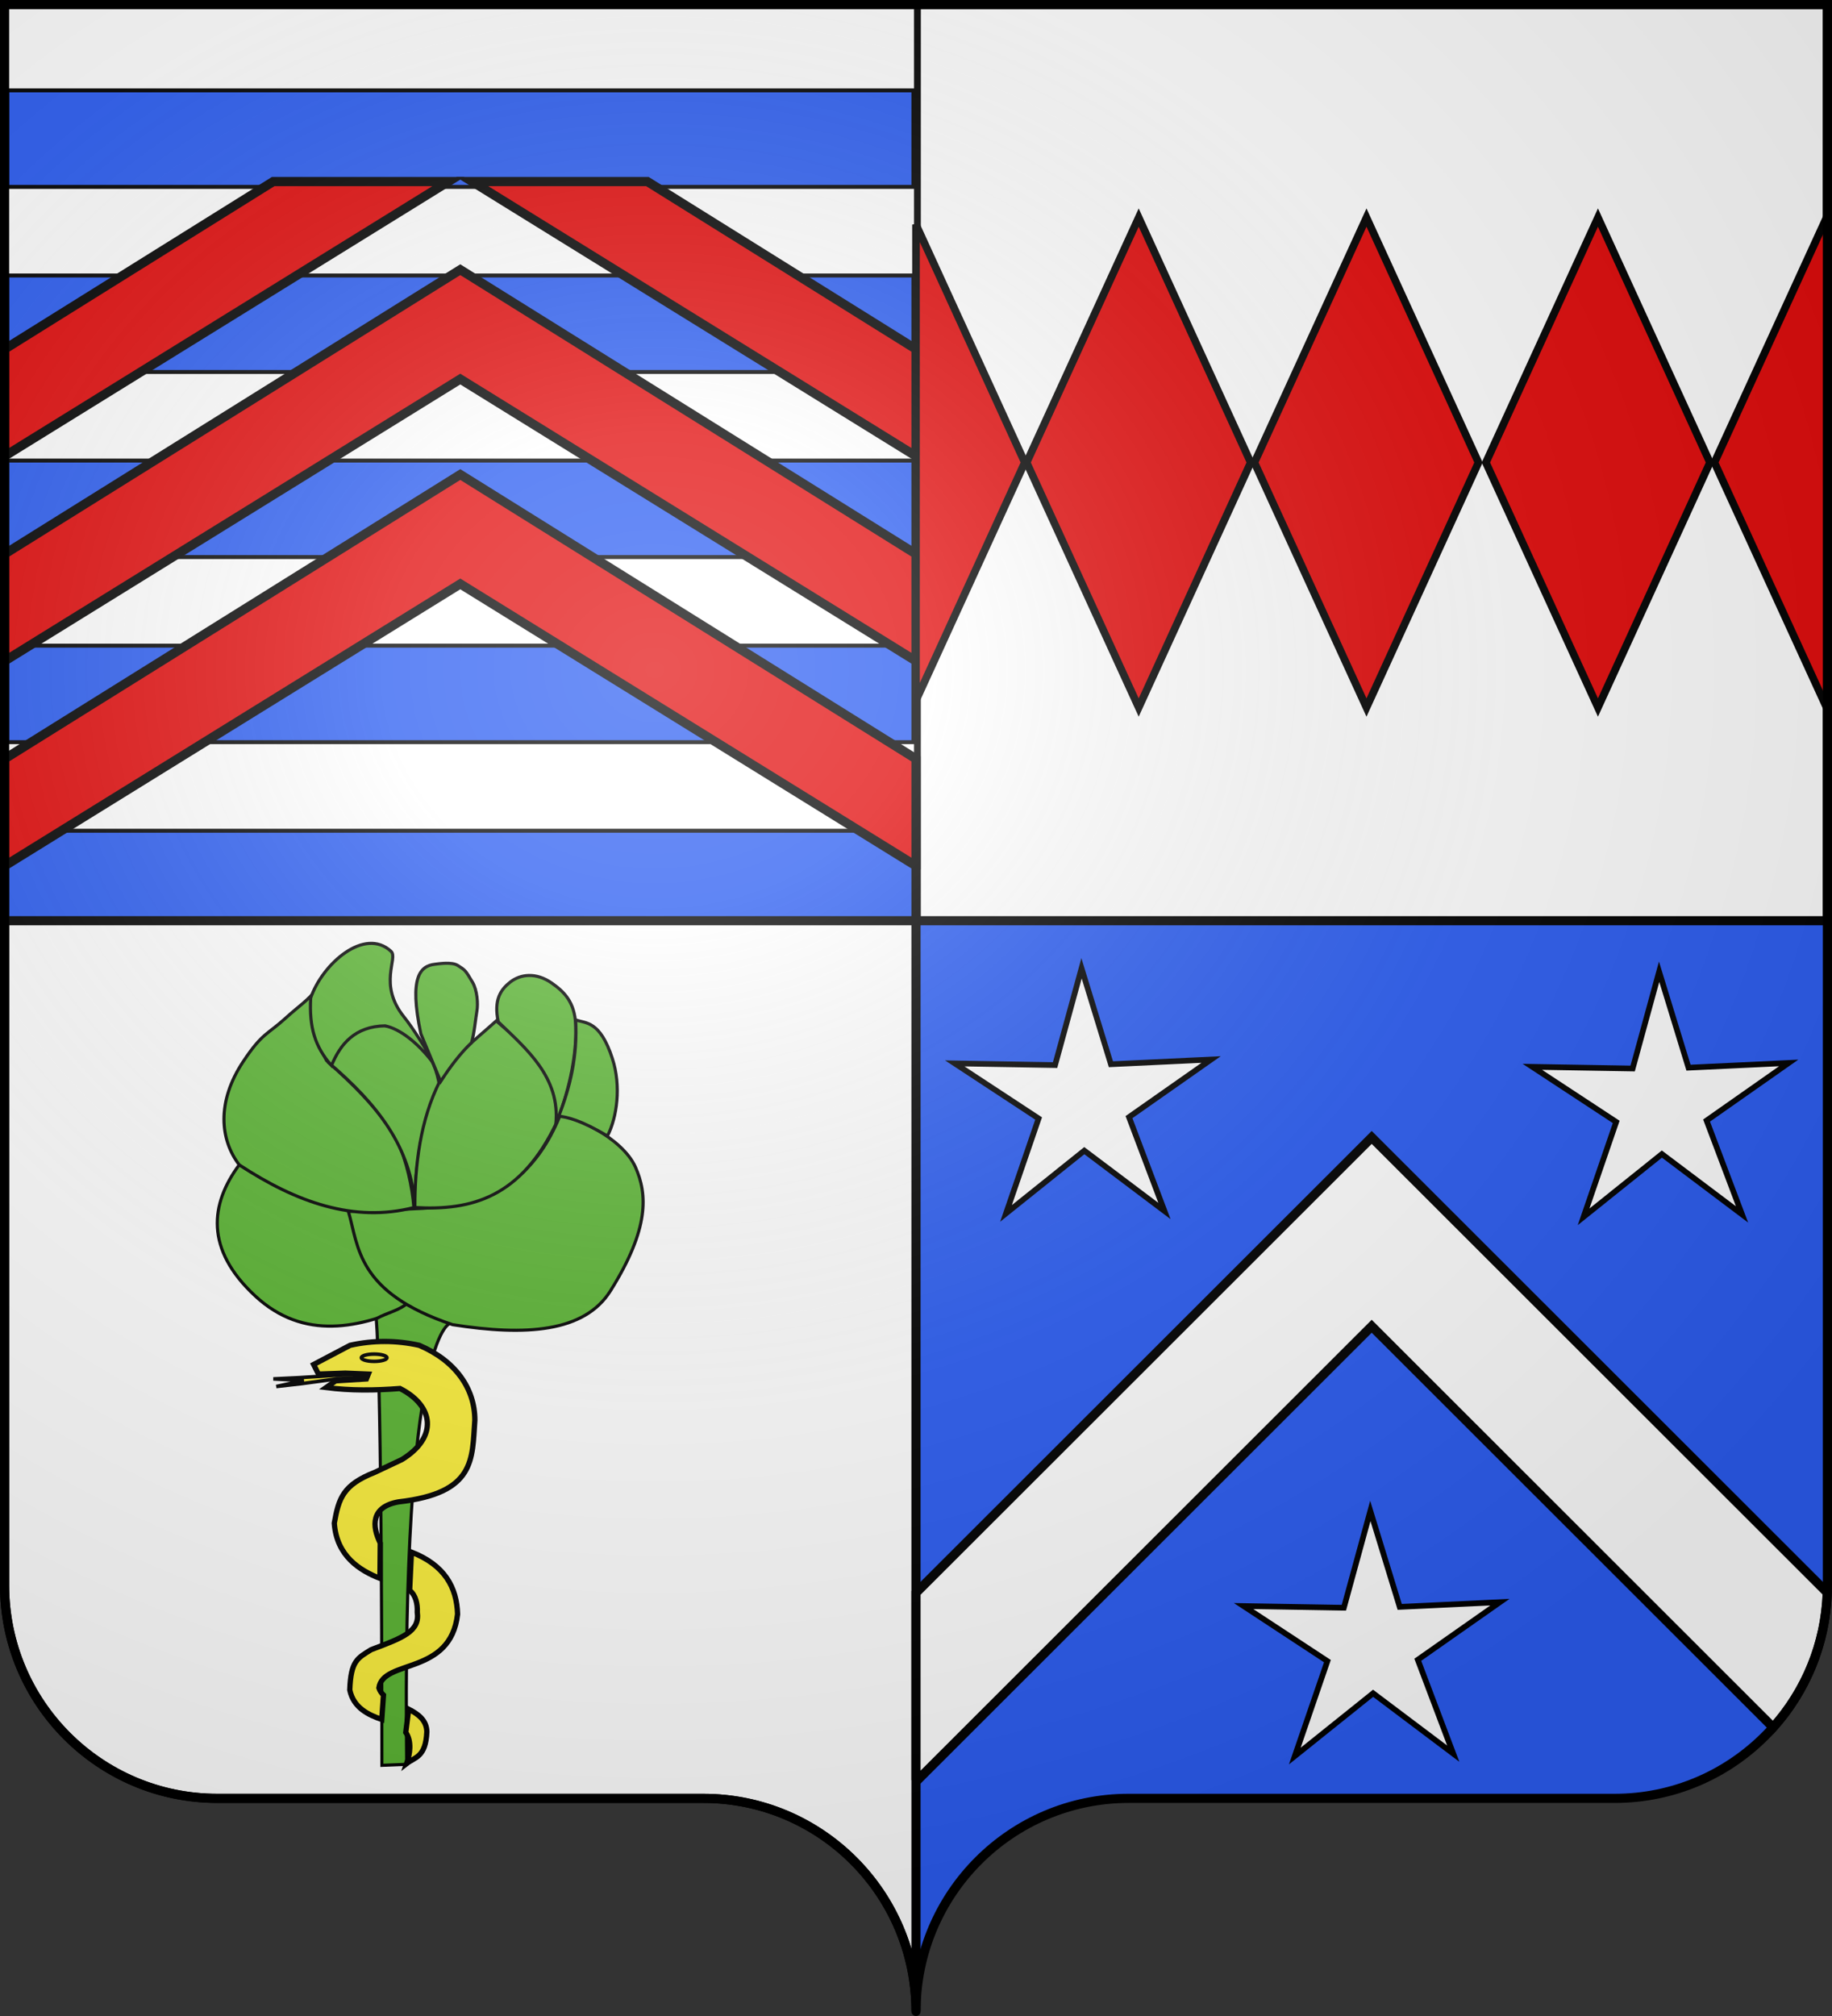
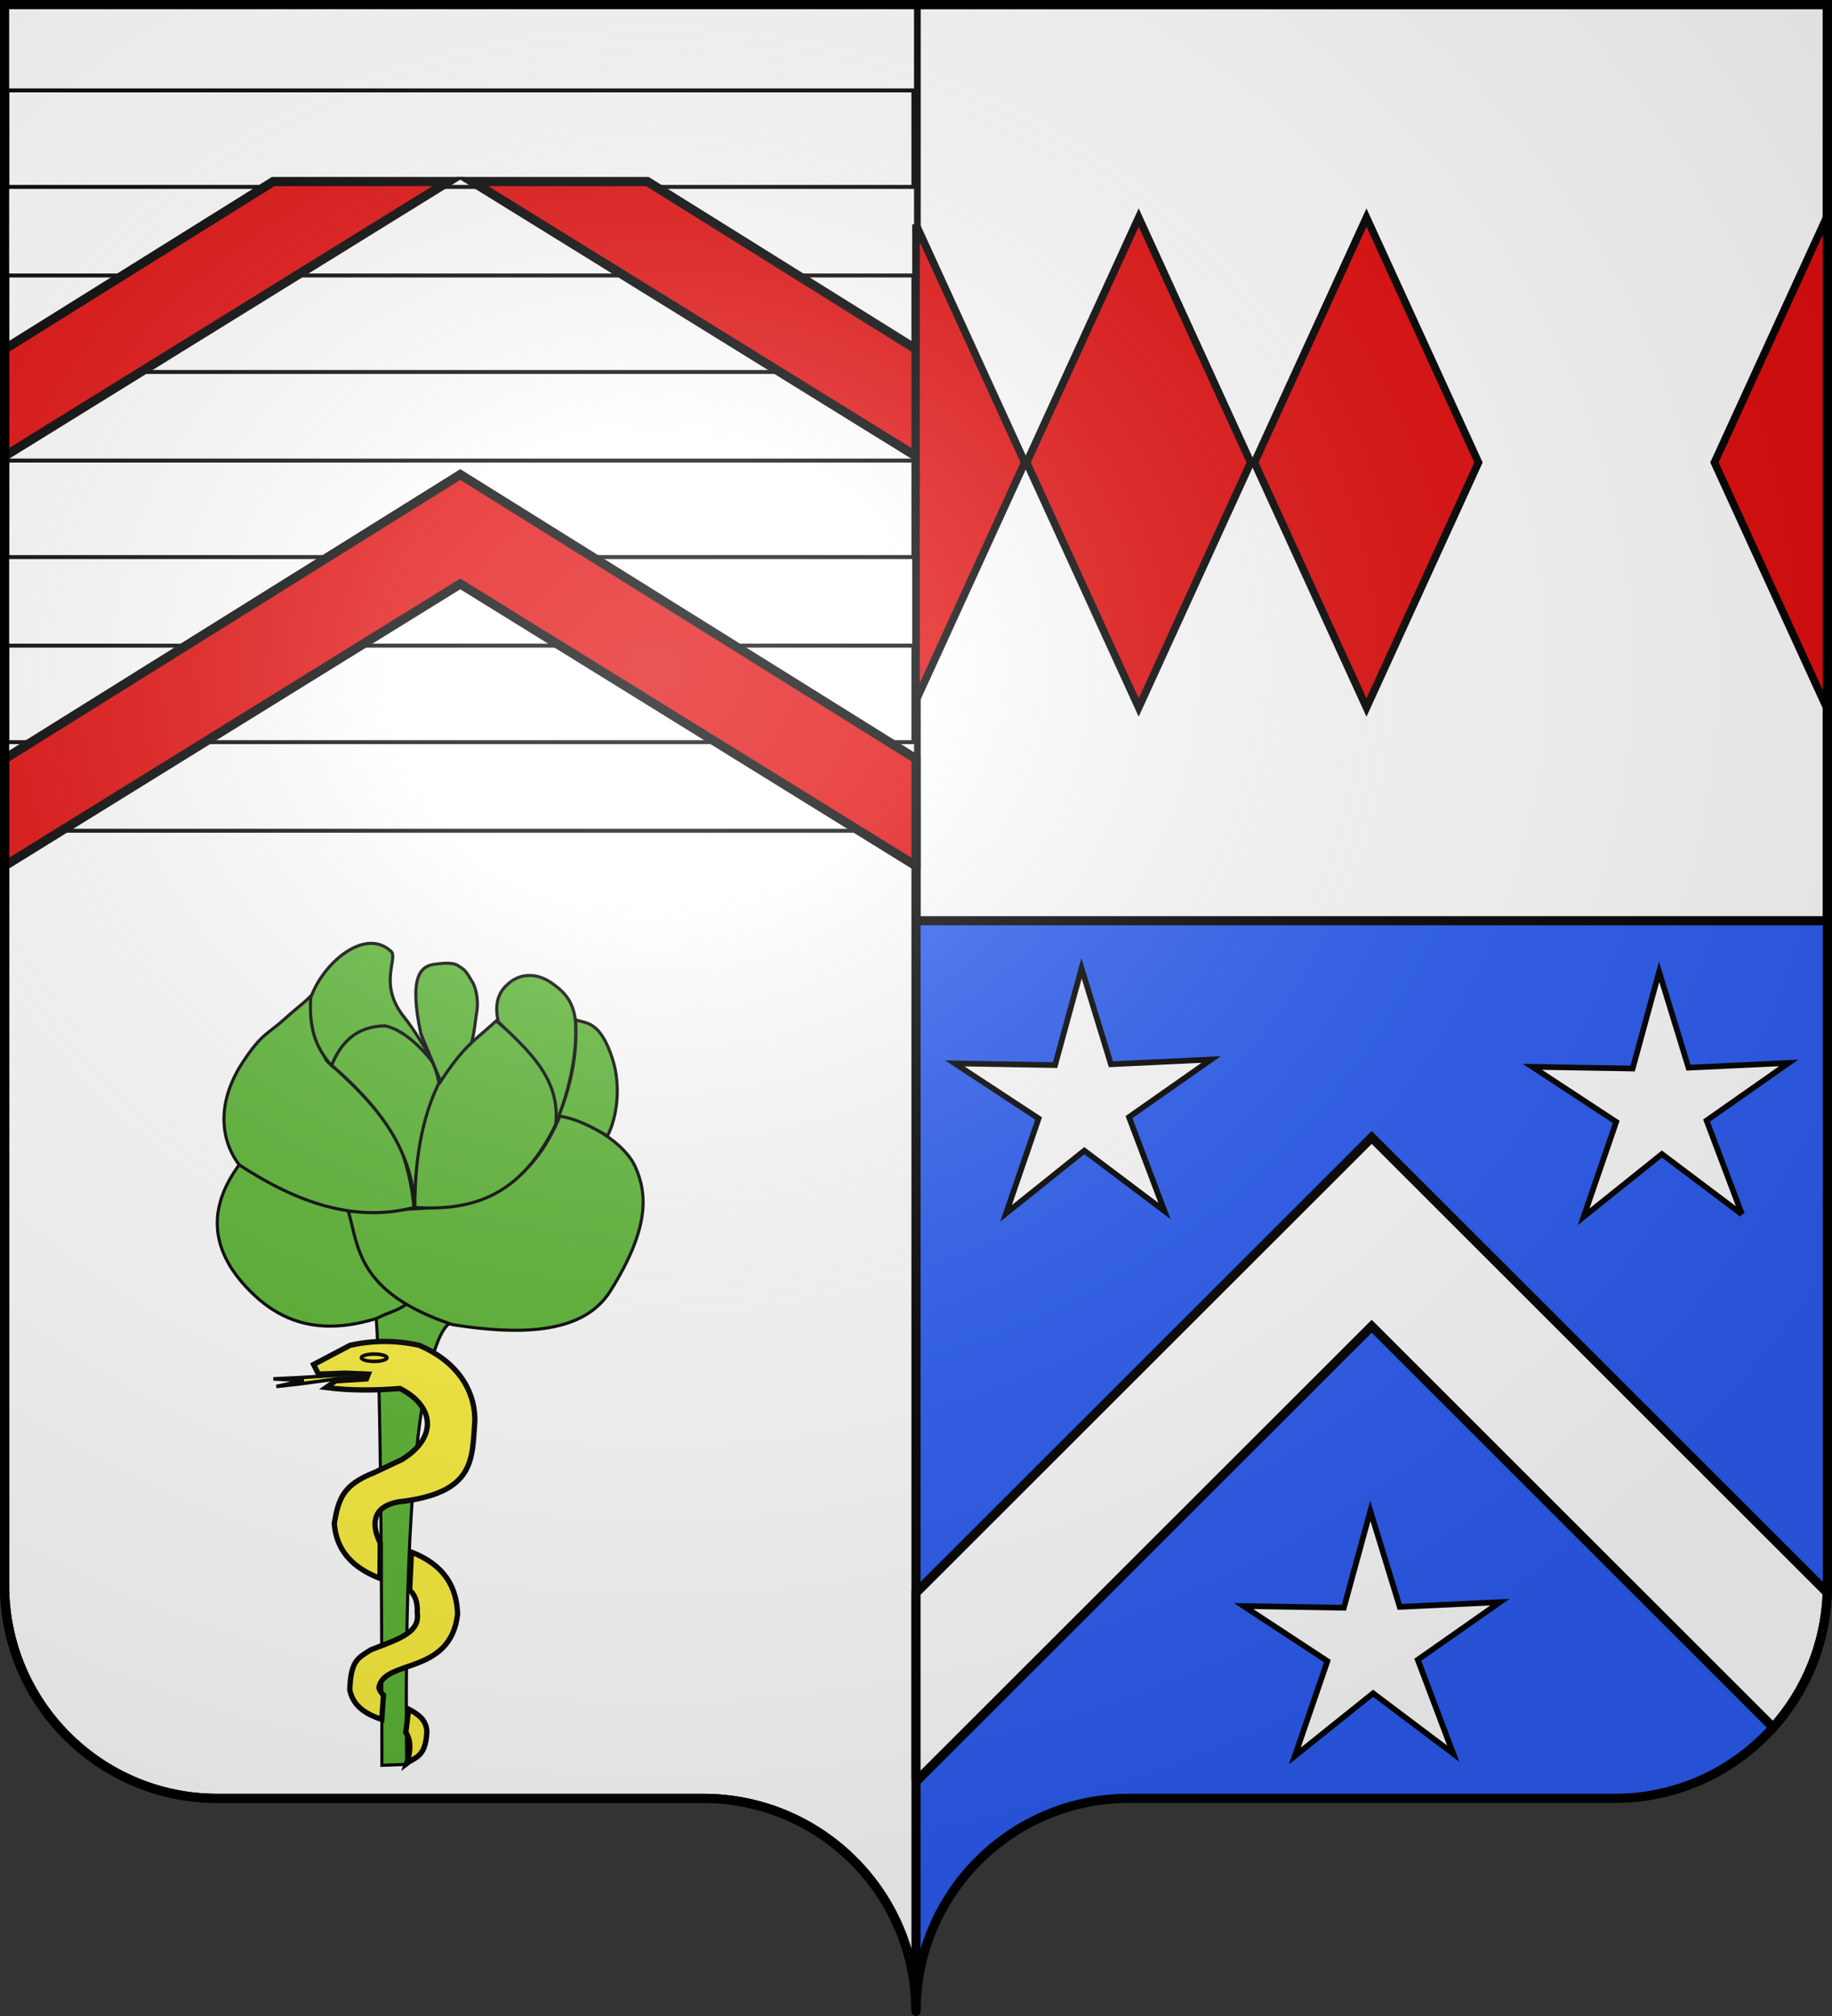
<svg xmlns="http://www.w3.org/2000/svg" xmlns:ns1="http://sodipodi.sourceforge.net/DTD/sodipodi-0.dtd" xmlns:ns2="http://www.inkscape.org/namespaces/inkscape" xmlns:xlink="http://www.w3.org/1999/xlink" height="660" width="600" version="1.0" id="svg2" ns1:version="0.32" ns2:version="0.44.1" ns1:docname="Blason_Turny_89-inachevé.svg" ns1:docbase="G:\blasons">
  <rect width="100%" height="100%" fill="#333333" stroke="none" />
  <ns1:namedview ns2:window-height="712" ns2:window-width="1024" ns2:pageshadow="2" ns2:pageopacity="0.0" guidetolerance="10.0" gridtolerance="10.0" objecttolerance="10.0" borderopacity="1.0" bordercolor="#666666" pagecolor="#ffffff" id="base" showgrid="false" height="660px" ns2:zoom="0.63" ns2:cx="468.68771" ns2:cy="412.01699" ns2:window-x="-4" ns2:window-y="-4" ns2:current-layer="layer1" showguides="true" ns2:guide-bbox="true">
    <ns1:guide orientation="horizontal" position="712.698" id="guide1996" />
  </ns1:namedview>
  <desc id="desc4">Flag of Canton of Valais (Wallis)</desc>
  <defs id="defs6">
    <linearGradient id="linearGradient2893">
      <stop style="stop-color:white;stop-opacity:0.314;" offset="0" id="stop2895" />
      <stop id="stop2897" offset="0.19" style="stop-color:white;stop-opacity:0.251;" />
      <stop style="stop-color:#6b6b6b;stop-opacity:0.125;" offset="0.6" id="stop2901" />
      <stop style="stop-color:black;stop-opacity:0.125;" offset="1" id="stop2899" />
    </linearGradient>
    <radialGradient ns2:collect="always" xlink:href="#linearGradient2893" id="radialGradient2883" cx="203.198" cy="218.01" fx="203.198" fy="218.01" r="300" gradientTransform="matrix(1.36,0,0,1.355,-79.528,-87.645)" gradientUnits="userSpaceOnUse" />
    <linearGradient id="linearGradient2955">
      <stop style="stop-color:white;stop-opacity:0;" offset="0" id="stop2965" />
      <stop style="stop-color:black;stop-opacity:0.646;" offset="1" id="stop2959" />
    </linearGradient>
    <radialGradient ns2:collect="always" xlink:href="#linearGradient2955" id="radialGradient2961" cx="225.524" cy="218.901" fx="225.524" fy="218.901" r="300" gradientTransform="matrix(-4.167939e-4,2.183,-1.884,-3.599562e-4,615.597,-289.121)" gradientUnits="userSpaceOnUse" />
-     <polygon id="star" transform="scale(53,53)" points="0,-1 0.588,0.809 -0.951,-0.309 0.951,-0.309 -0.588,0.809 0,-1 " />
    <clipPath id="clip">
      <path d="M 0,-200 L 0,600 L 300,600 L 300,-200 L 0,-200 z " id="path10" />
    </clipPath>
    <radialGradient ns2:collect="always" xlink:href="#linearGradient2955" id="radialGradient1911" gradientUnits="userSpaceOnUse" gradientTransform="matrix(-4.167939e-4,2.183,-1.884,-3.599562e-4,1395.597,-309.121)" cx="225.524" cy="218.901" fx="225.524" fy="218.901" r="300" />
    <radialGradient ns2:collect="always" xlink:href="#linearGradient2955" id="radialGradient2928" cx="-483.508" cy="153.928" fx="-483.508" fy="153.928" r="300" gradientTransform="matrix(0,2.342,-2.291,0,562.913,1323.77)" gradientUnits="userSpaceOnUse" />
    <radialGradient ns2:collect="always" xlink:href="#linearGradient2893" id="radialGradient11919" gradientUnits="userSpaceOnUse" gradientTransform="matrix(1.551,0,0,1.35,-227.894,-51.264)" cx="285.186" cy="200.448" fx="285.186" fy="200.448" r="300" />
  </defs>
  <g ns2:groupmode="layer" id="layer1" ns2:label="Fond écu">
    <path id="path3670" d="M 598.5,1.5 L 598.5,519 C 598.5,557.504 567.291,588.75 528.844,588.75 C 490.397,588.75 408.103,588.75 369.656,588.75 C 331.209,588.75 300,619.996 300,658.5 L 300,1.5 L 598.5,1.5 z " style="fill:#2b5df2;fill-opacity:1;stroke:none;stroke-width:1;stroke-miterlimit:4;stroke-dasharray:none;stroke-opacity:1" />
    <path style="fill:white;fill-opacity:1;stroke:black;stroke-width:3;stroke-miterlimit:4;stroke-dasharray:none;stroke-opacity:1" d="M 300,1.429 L 300,301.429 L 598.5,301.429 L 598.5,1.429 L 300,1.429 z " id="rect4557" />
    <path style="fill:white;fill-opacity:1;stroke:black;stroke-width:3;stroke-miterlimit:4;stroke-dasharray:none;stroke-opacity:1" d="M 1.5,1.5 L 1.5,519 C 1.5,557.504 32.709,588.75 71.156,588.75 C 109.603,588.75 191.897,588.75 230.344,588.75 C 268.791,588.75 300,619.996 300,658.5 L 300,1.5 L 1.5,1.5 z " id="rect2780" />
-     <path style="fill:#2b5df2;fill-opacity:1;stroke:black;stroke-width:3;stroke-miterlimit:4;stroke-dasharray:none;stroke-opacity:1" d="M 1.5,1.429 L 1.5,301.429 L 300,301.429 L 300,1.429 L 1.5,1.429 z " id="path4569" />
    <path style="fill:white;fill-opacity:1;stroke:black;stroke-width:3;stroke-miterlimit:4;stroke-dasharray:none;stroke-opacity:1" d="M 449.25 372.375 L 300 521.469 L 300 582.156 L 300.562 582.719 L 449.25 434.188 L 580.719 565.531 C 591.272 553.742 597.863 538.335 598.438 521.406 L 449.25 372.375 z " id="path14665" />
    <path style="fill:white;fill-opacity:1;fill-rule:nonzero;stroke:black;stroke-width:1.291;stroke-miterlimit:4;stroke-dasharray:none;stroke-opacity:1" d="M 1.5 1.438 L 1.5 29.594 L 300 29.594 L 300 1.438 L 1.5 1.438 z " id="rect7066" />
    <path style="fill:white;fill-opacity:1;fill-rule:nonzero;stroke:black;stroke-width:1.291;stroke-miterlimit:4;stroke-dasharray:none;stroke-opacity:1" d="M 1.5 61.188 L 1.5 90.188 L 300 90.188 L 300 61.188 L 1.5 61.188 z " id="rect7967" />
    <path style="fill:white;fill-opacity:1;fill-rule:nonzero;stroke:black;stroke-width:1.291;stroke-miterlimit:4;stroke-dasharray:none;stroke-opacity:1" d="M 1.5 121.781 L 1.5 150.781 L 300 150.781 L 300 121.781 L 1.5 121.781 z " id="rect7983" />
    <path style="fill:white;fill-opacity:1;fill-rule:nonzero;stroke:black;stroke-width:1.291;stroke-miterlimit:4;stroke-dasharray:none;stroke-opacity:1" d="M 1.5 182.375 L 1.5 211.375 L 300 211.375 L 300 182.375 L 1.5 182.375 z " id="rect7989" />
    <path style="fill:white;fill-opacity:1;fill-rule:nonzero;stroke:black;stroke-width:1.291;stroke-miterlimit:4;stroke-dasharray:none;stroke-opacity:1" d="M 1.5 242.969 L 1.5 271.969 L 300 271.969 L 300 242.969 L 1.5 242.969 z " id="rect8001" />
    <path id="path9467" d="M 150.75,155.352 L 1.5,248.446 L 1.5,283.133 L 2.063,283.133 L 150.75,191.164 L 299.437,283.133 L 300,283.133 L 300,248.446 L 150.75,155.352 z " style="fill:#e20909;fill-opacity:1;stroke:black;stroke-width:3;stroke-miterlimit:4;stroke-dasharray:none;stroke-opacity:1" ns1:nodetypes="ccccccccc" />
-     <path ns1:nodetypes="ccccccccc" style="fill:#e20909;fill-opacity:1;stroke:black;stroke-width:3;stroke-miterlimit:4;stroke-dasharray:none;stroke-opacity:1" d="M 150.75,88.288 L 1.5,181.382 L 1.5,216.07 L 2.063,216.07 L 150.75,124.101 L 299.437,216.07 L 300,216.07 L 300,181.382 L 150.75,88.288 z " id="path9469" />
    <path style="fill:#e20909;fill-opacity:1;stroke:black;stroke-width:3;stroke-miterlimit:4;stroke-dasharray:none;stroke-opacity:1" d="M 89.469,59.438 L 1.5,114.312 L 1.5,149 L 2.062,149 L 146.875,59.438 L 89.469,59.438 z " id="path9481" />
    <path style="fill:#e20909;fill-opacity:1;stroke:black;stroke-width:3;stroke-miterlimit:4;stroke-dasharray:none;stroke-opacity:1" d="M 154.625,59.438 L 299.438,149 L 300,149 L 300,114.312 L 212.031,59.438 L 154.625,59.438 z " id="path9471" />
    <g id="g10644" transform="translate(-0.967,0)">
-       <path transform="matrix(0.874,0,0,0.874,297.812,-67.432)" d="M 313.147,532.047 L 283.113,509.443 L 253.779,532.949 L 265.995,497.399 L 234.576,476.765 L 272.16,477.398 L 282.076,441.139 L 293.088,477.08 L 330.636,475.306 L 299.857,496.885 L 313.147,532.047 z " ns2:randomized="0" ns2:rounded="0" ns2:flatsided="false" ns1:arg2="1.5556137" ns1:arg1="0.92729522" ns1:r2="17.80415" ns1:r1="50.507626" ns1:cy="491.64124" ns1:cx="282.84271" ns1:sides="5" id="path4749" style="fill:white;fill-opacity:1;stroke:black;stroke-width:2.128;stroke-miterlimit:4;stroke-dasharray:none;stroke-opacity:1;display:inline" ns1:type="star" />
+       <path transform="matrix(0.874,0,0,0.874,297.812,-67.432)" d="M 313.147,532.047 L 283.113,509.443 L 253.779,532.949 L 265.995,497.399 L 234.576,476.765 L 272.16,477.398 L 282.076,441.139 L 293.088,477.08 L 330.636,475.306 L 299.857,496.885 L 313.147,532.047 " ns2:randomized="0" ns2:rounded="0" ns2:flatsided="false" ns1:arg2="1.5556137" ns1:arg1="0.92729522" ns1:r2="17.80415" ns1:r1="50.507626" ns1:cy="491.64124" ns1:cx="282.84271" ns1:sides="5" id="path4749" style="fill:white;fill-opacity:1;stroke:black;stroke-width:2.128;stroke-miterlimit:4;stroke-dasharray:none;stroke-opacity:1;display:inline" ns1:type="star" />
      <path ns1:type="star" style="fill:white;fill-opacity:1;stroke:black;stroke-width:2.128;stroke-miterlimit:4;stroke-dasharray:none;stroke-opacity:1;display:inline" id="path8512" ns1:sides="5" ns1:cx="282.84271" ns1:cy="491.64124" ns1:r1="50.507626" ns1:r2="17.80415" ns1:arg1="0.92729522" ns1:arg2="1.5556137" ns2:flatsided="false" ns2:rounded="0" ns2:randomized="0" d="M 313.147,532.047 L 283.113,509.443 L 253.779,532.949 L 265.995,497.399 L 234.576,476.765 L 272.16,477.398 L 282.076,441.139 L 293.088,477.08 L 330.636,475.306 L 299.857,496.885 L 313.147,532.047 z " transform="matrix(0.874,0,0,0.874,108.647,-68.554)" />
      <path transform="matrix(0.874,0,0,0.874,203.23,109.098)" d="M 313.147,532.047 L 283.113,509.443 L 253.779,532.949 L 265.995,497.399 L 234.576,476.765 L 272.16,477.398 L 282.076,441.139 L 293.088,477.08 L 330.636,475.306 L 299.857,496.885 L 313.147,532.047 z " ns2:randomized="0" ns2:rounded="0" ns2:flatsided="false" ns1:arg2="1.5556137" ns1:arg1="0.92729522" ns1:r2="17.80415" ns1:r1="50.507626" ns1:cy="491.64124" ns1:cx="282.84271" ns1:sides="5" id="path8514" style="fill:white;fill-opacity:1;stroke:black;stroke-width:2.128;stroke-miterlimit:4;stroke-dasharray:none;stroke-opacity:1;display:inline" ns1:type="star" />
    </g>
    <path style="fill:#e20909;fill-opacity:1;stroke:black;stroke-width:2.496;stroke-miterlimit:4;stroke-dasharray:none;stroke-opacity:1;display:inline" d="M 372.936,231.631 L 409.613,151.42 L 372.936,71.226 L 336.24,151.42 L 372.936,231.631 z " id="rect2811" ns1:nodetypes="ccccc" />
    <path ns1:nodetypes="ccccc" id="path12753" d="M 447.539,231.631 L 484.217,151.42 L 447.539,71.226 L 410.843,151.42 L 447.539,231.631 z " style="fill:#e20909;fill-opacity:1;stroke:black;stroke-width:2.496;stroke-miterlimit:4;stroke-dasharray:none;stroke-opacity:1;display:inline" />
-     <path style="fill:#e20909;fill-opacity:1;stroke:black;stroke-width:2.496;stroke-miterlimit:4;stroke-dasharray:none;stroke-opacity:1;display:inline" d="M 523.348,231.631 L 560.026,151.42 L 523.348,71.226 L 486.652,151.42 L 523.348,231.631 z " id="path12755" ns1:nodetypes="ccccc" />
    <path style="fill:#e20909;fill-opacity:1;stroke:black;stroke-width:2.496;stroke-miterlimit:4;stroke-dasharray:none;stroke-opacity:1;display:inline" d="M 598.219 71.219 L 561.5 151.406 L 598.219 231.625 L 598.5 231 L 598.5 71.844 L 598.219 71.219 z " id="path12757" />
    <path style="fill:#e20909;fill-opacity:1;stroke:black;stroke-width:2.496;stroke-miterlimit:4;stroke-dasharray:none;stroke-opacity:1;display:inline" d="M 300 73.531 L 300 229.312 L 335.625 151.406 L 300 73.531 z " id="path12759" />
    <g id="g4790">
      <path style="fill:#5ab532;fill-opacity:1;fill-rule:evenodd;stroke:black;stroke-width:1.016;stroke-linecap:butt;stroke-linejoin:miter;stroke-miterlimit:4;stroke-dasharray:none;stroke-opacity:1" d="M 78.349,381.342 C 89.954,388.436 101.633,393.21 114.104,395.969 C 118.017,409.392 124.083,420.662 134.907,427.174 C 118.016,434.825 99.545,439.091 83.55,424.248 C 67.078,408.963 68.83,394.196 78.349,381.342 z " id="path1932" ns1:nodetypes="cccsc" />
      <path style="fill:#5ab532;fill-opacity:1;fill-rule:evenodd;stroke:black;stroke-width:1.016;stroke-linecap:butt;stroke-linejoin:miter;stroke-miterlimit:4;stroke-dasharray:none;stroke-opacity:1" d="M 123.205,431.724 C 123.205,431.724 125.069,445.493 125.069,577.935 L 133.196,577.61 C 131.512,437.311 147.259,433.35 147.259,433.35 L 133.932,426.199 C 130.936,429.089 127.041,429.594 123.205,431.724 z " id="path2821" ns1:nodetypes="cccccc" />
      <path style="fill:#5ab532;fill-opacity:1;fill-rule:evenodd;stroke:black;stroke-width:1.016;stroke-linecap:butt;stroke-linejoin:miter;stroke-miterlimit:4;stroke-dasharray:none;stroke-opacity:1" d="M 114.104,396.62 C 139.391,394.425 168.679,401.125 183.339,365.415 C 186.886,364.834 203.763,372.229 208.125,382.114 C 211.977,390.844 212.84,402.045 199.916,422.623 C 191.387,436.204 172.141,437.43 148.234,433.675 C 116.78,423.148 117.48,408.101 114.104,396.62 z " id="path2823" ns1:nodetypes="ccsscc" />
      <path style="fill:#5ab532;fill-opacity:1;fill-rule:evenodd;stroke:black;stroke-width:1.016;stroke-linecap:butt;stroke-linejoin:miter;stroke-miterlimit:4;stroke-dasharray:none;stroke-opacity:1" d="M 78.349,381.342 C 72.107,373.221 70.84,360.797 79.649,347.538 C 85.928,338.087 87.497,338.819 93.626,333.236 C 98.079,329.18 100.636,327.788 104.028,323.484 C 100.644,334.118 103.519,340.84 106.953,347.213 C 115.595,354.931 123.952,362.935 130.031,373.216 C 133.191,380.151 134.998,388.385 135.557,395.319 C 116.025,400.35 97.015,393.63 78.349,381.342 z " id="path3710" ns1:nodetypes="cssccccc" />
      <path style="fill:#5ab532;fill-opacity:1;fill-rule:evenodd;stroke:black;stroke-width:1.016;stroke-linecap:butt;stroke-linejoin:miter;stroke-miterlimit:4;stroke-dasharray:none;stroke-opacity:1" d="M 107.603,347.863 C 108.117,343.237 117.755,333.916 127.199,335.968 C 135.77,337.831 142.475,344.802 144.008,355.989 C 137.972,368.334 135.875,380.922 135.882,394.994 C 134.766,375.492 123.386,361.326 107.603,347.863 z " id="path4597" ns1:nodetypes="csccc" />
      <path style="fill:#5ab532;fill-opacity:1;fill-rule:evenodd;stroke:black;stroke-width:1.016;stroke-linecap:round;stroke-linejoin:miter;stroke-miterlimit:4;stroke-dasharray:none;stroke-opacity:1" d="M 108.578,348.838 C 103.125,342.683 101.244,336.297 101.752,326.735 C 105.538,315.578 119.403,303.361 128.081,311.458 C 130.497,313.701 123.731,322.209 132.307,332.911 C 138.038,340.064 148.809,358.794 150.184,366.065 C 148.697,354.407 136.273,337.974 126.131,335.836 C 116.316,335.989 111.463,341.754 108.578,348.838 z " id="path5484" ns1:nodetypes="cccsccc" />
      <path style="fill:#5ab532;fill-opacity:1;fill-rule:evenodd;stroke:black;stroke-width:1.016;stroke-linecap:butt;stroke-linejoin:miter;stroke-miterlimit:4;stroke-dasharray:none;stroke-opacity:1" d="M 135.882,395.319 C 135.846,381.6 137.645,366.717 144.008,354.039 C 148.022,346.041 155.699,340.38 162.536,334.211 C 171.068,342.009 182.667,347.345 182.363,367.366 C 170.675,392.062 154.445,396.4 135.882,395.319 z " id="path5486" ns1:nodetypes="csccc" />
      <path style="fill:#5ab532;fill-opacity:1;fill-rule:evenodd;stroke:black;stroke-width:1.016;stroke-linecap:butt;stroke-linejoin:miter;stroke-miterlimit:4;stroke-dasharray:none;stroke-opacity:1" d="M 144.333,354.039 C 147.529,349.071 150.987,344.604 154.41,341.362 C 155.269,338.8 155.787,333.309 156.196,330.96 C 156.606,328.611 156.303,324.169 154.735,321.534 C 152.366,317.554 152.421,317.676 149.966,316.096 C 147.986,314.821 143.805,315.511 142.383,315.683 C 137.794,316.238 133.83,319.609 137.832,338.437 L 144.333,354.039 z " id="path5488" ns1:nodetypes="ccsssscc" />
      <path style="fill:#5ab532;fill-opacity:1;fill-rule:evenodd;stroke:black;stroke-width:1.016;stroke-linecap:butt;stroke-linejoin:miter;stroke-miterlimit:4;stroke-dasharray:none;stroke-opacity:1" d="M 163.186,334.536 C 172.289,343.336 183.588,352.66 182.038,368.016 C 185.845,358.682 188.984,346.574 188.539,335.511 C 188.238,328.009 184.709,324.647 180.738,321.859 C 175.593,318.246 170.462,318.881 167.086,321.534 C 163.994,323.965 161.627,327.343 163.186,334.536 z " id="path6375" ns1:nodetypes="ccsssc" />
      <path style="fill:#5ab532;fill-opacity:1;fill-rule:evenodd;stroke:black;stroke-width:1.016;stroke-linecap:butt;stroke-linejoin:miter;stroke-miterlimit:4;stroke-dasharray:none;stroke-opacity:1" d="M 183.014,365.415 C 185.601,365.676 190.314,366.708 198.941,371.916 C 202.074,365.82 203.504,355.611 200.566,346.563 C 196.501,334.043 191.85,335.088 188.539,333.886 C 189.208,345.902 186.654,355.984 183.014,365.415 z " id="path7262" ns1:nodetypes="ccscc" />
      <g transform="matrix(0.327,0,0,0.327,-163.852,390.488)" id="g4767">
        <path d="M 858.994,181.395 L 800.728,185.104 L 774.824,186.362 L 805.351,187.965 L 777.776,193.983 L 803.499,191.055 L 838.262,186.362 L 881.515,183.478 L 877.67,173.867 L 858.994,181.395 z " style="fill:#fcef3c;fill-opacity:1;fill-rule:evenodd;stroke:black;stroke-width:3.542;stroke-linecap:butt;stroke-linejoin:miter;stroke-miterlimit:4;stroke-dasharray:none;stroke-opacity:1" id="path9140" />
        <path ns1:nodetypes="cccccccccccccccccc" id="path4784" d="M 881.624,386.085 C 881.624,386.085 881.921,350.723 881.921,350.723 C 873.488,333.64 872.531,314.428 900.137,309.493 C 977.597,300.673 973.805,266.833 976.671,227.692 C 976.666,195.695 957.054,168.082 920.923,152.721 C 897.855,147.594 874.787,147.594 851.718,152.721 L 815.194,171.944 L 819.999,181.556 L 846.912,180.595 L 869.981,181.556 L 868.058,186.362 L 837.301,188.284 L 827.689,195.012 C 852.359,198.211 877.029,197.884 901.7,195.974 C 935.756,213.278 940.052,244.67 903.622,267.101 L 876.361,279.95 C 844.769,292.422 840.352,305.58 835.891,330.792 C 838.228,363.851 861.48,378.142 881.624,386.085 z " style="fill:#fcef3c;fill-opacity:1;fill-rule:evenodd;stroke:black;stroke-width:5.313;stroke-linecap:butt;stroke-linejoin:miter;stroke-miterlimit:4;stroke-dasharray:none;stroke-opacity:1" />
        <path ns1:nodetypes="ccccc" id="path4788" d="M 910.387,517.023 C 910.387,517.023 907.48,540.269 907.48,540.269 C 913.652,549.128 911.745,561.975 908.404,571.384 C 916.693,564.974 927.486,565.24 928.588,539.666 C 928.386,528.17 920.083,522.002 910.387,517.023 z " style="fill:#fcef3c;fill-opacity:1;fill-rule:evenodd;stroke:black;stroke-width:5.313;stroke-linecap:butt;stroke-linejoin:miter;stroke-miterlimit:4;stroke-dasharray:none;stroke-opacity:1" />
        <path ns1:nodetypes="cccccccccc" id="path9138" d="M 883.425,527.351 C 883.425,527.351 885.142,502.905 885.142,502.905 C 883.023,500.834 881.421,498.48 880.569,495.698 C 884.756,466.548 952.478,483.534 959.37,421.85 C 958.542,395.204 946.638,372.815 913.157,359.773 C 913.157,359.773 911.343,398.067 911.343,398.067 C 917.456,402.769 919.388,411.773 919.001,419.928 C 921.699,439.202 904.672,445.491 872.864,457.414 C 859.193,465.922 852.428,468.479 851.393,497.783 C 855.195,515.955 870.464,522.81 883.425,527.351 z " style="fill:#fcef3c;fill-opacity:1;fill-rule:evenodd;stroke:black;stroke-width:5.313;stroke-linecap:butt;stroke-linejoin:miter;stroke-miterlimit:4;stroke-dasharray:none;stroke-opacity:1" />
        <path d="M 888.621,165.162 C 888.624,167.184 882.887,168.823 875.811,168.823 C 868.734,168.823 862.997,167.184 863,165.162 C 862.997,163.14 868.734,161.5 875.811,161.5 C 882.887,161.5 888.624,163.14 888.621,165.162 z " style="fill:#fcef3c;fill-opacity:1;fill-rule:evenodd;stroke:black;stroke-width:3.542;stroke-linejoin:miter;stroke-miterlimit:4;stroke-dasharray:none;stroke-opacity:1" id="path10916" />
      </g>
    </g>
  </g>
  <g ns2:groupmode="layer" id="layer2" ns2:label="Meubles" ns1:insensitive="true" />
  <g ns2:groupmode="layer" id="layer3" ns2:label="Reflet final" ns1:insensitive="true">
    <path id="path2875" style="fill:url(#radialGradient11919);fill-opacity:1;fill-rule:evenodd;stroke:none;stroke-width:3;stroke-linecap:butt;stroke-linejoin:miter;stroke-miterlimit:4;stroke-dasharray:none;stroke-opacity:1" d="M 1.5,1.5 L 1.5,518.991 C 1.5,557.496 32.703,588.746 71.15,588.746 C 109.597,588.746 191.903,588.746 230.35,588.746 C 268.797,588.745 300,619.996 300,658.5 C 300,619.996 331.203,588.746 369.65,588.746 C 408.097,588.745 490.403,588.746 528.85,588.746 C 567.297,588.746 598.5,557.496 598.5,518.991 L 598.5,1.5 L 1.5,1.5 z " />
  </g>
  <g ns2:groupmode="layer" id="layer4" ns2:label="Contour final" ns1:insensitive="true">
    <path id="path1572" style="fill:none;fill-opacity:1;fill-rule:nonzero;stroke:black;stroke-width:3;stroke-linecap:round;stroke-linejoin:round;stroke-miterlimit:4;stroke-dasharray:none;stroke-dashoffset:0;stroke-opacity:1" d="M 300,658.5 C 300,619.996 331.203,588.746 369.65,588.746 C 408.097,588.746 490.403,588.746 528.85,588.746 C 567.297,588.746 598.5,557.497 598.5,518.993 L 598.5,1.5 L 1.5,1.5 L 1.5,518.993 C 1.5,557.497 32.703,588.746 71.15,588.746 C 109.597,588.746 191.903,588.746 230.35,588.746 C 268.797,588.746 300,619.996 300,658.5 z " ns1:nodetypes="cssccccssc" />
  </g>
</svg>